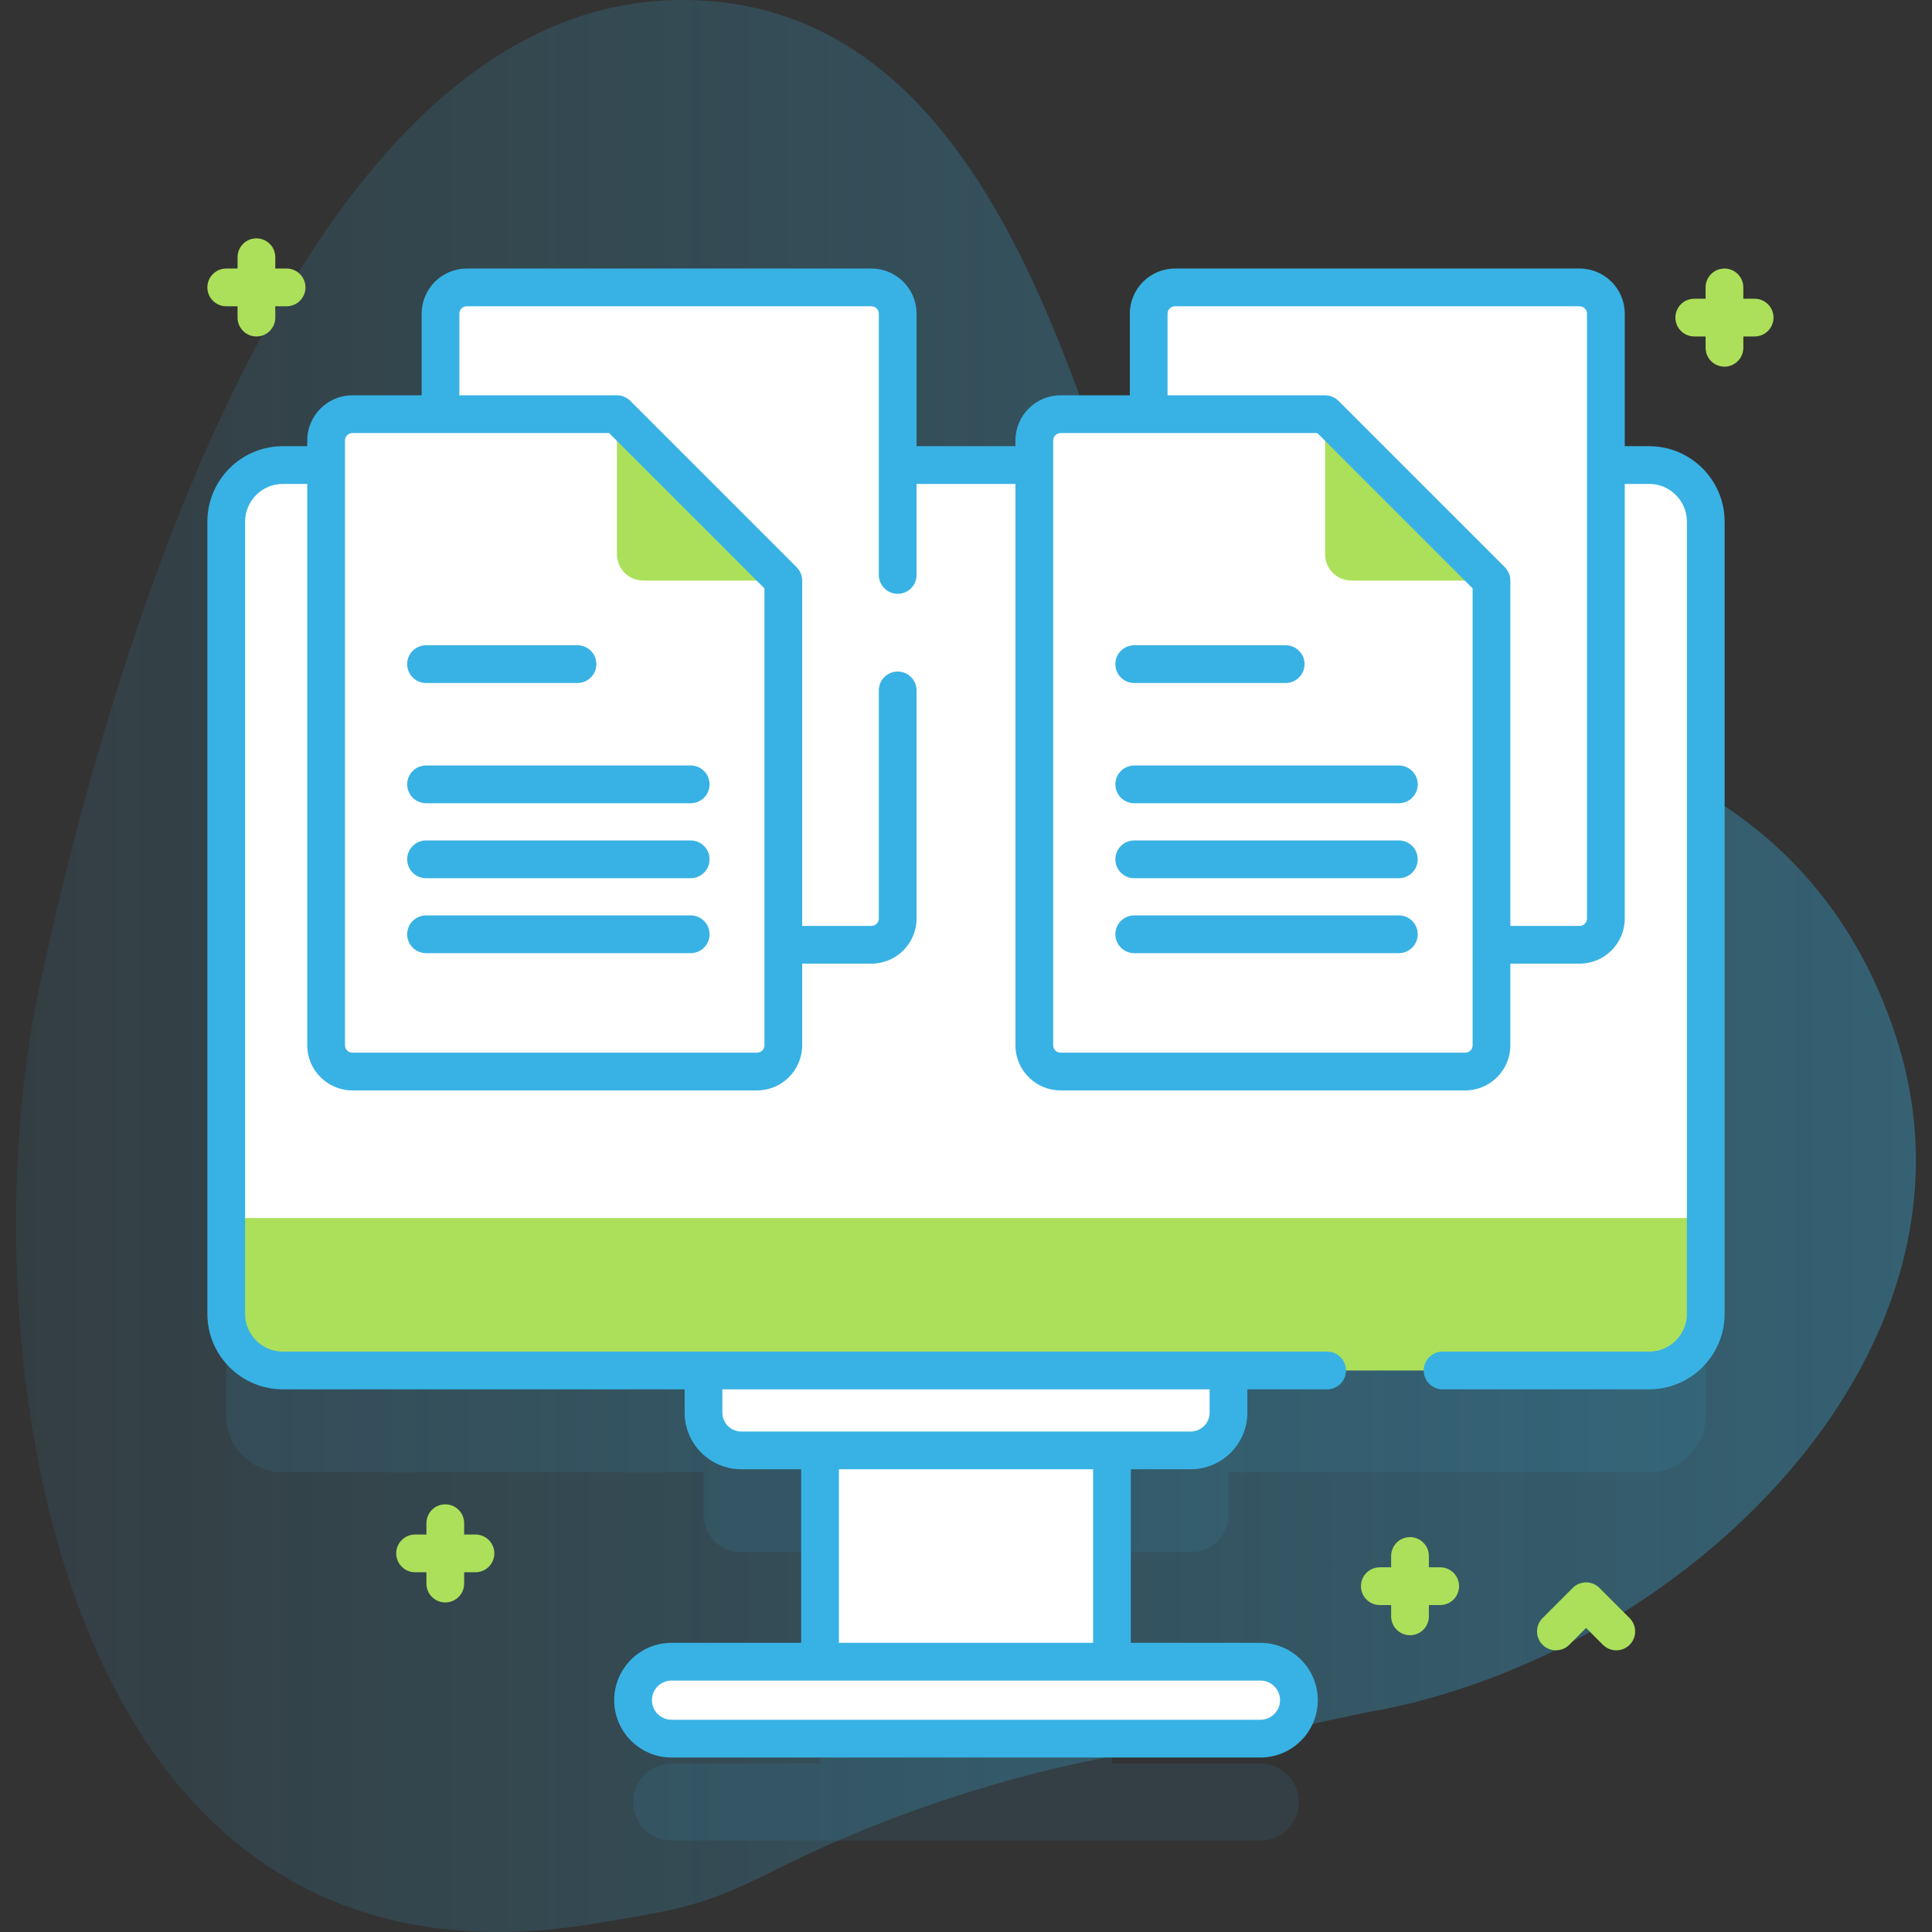
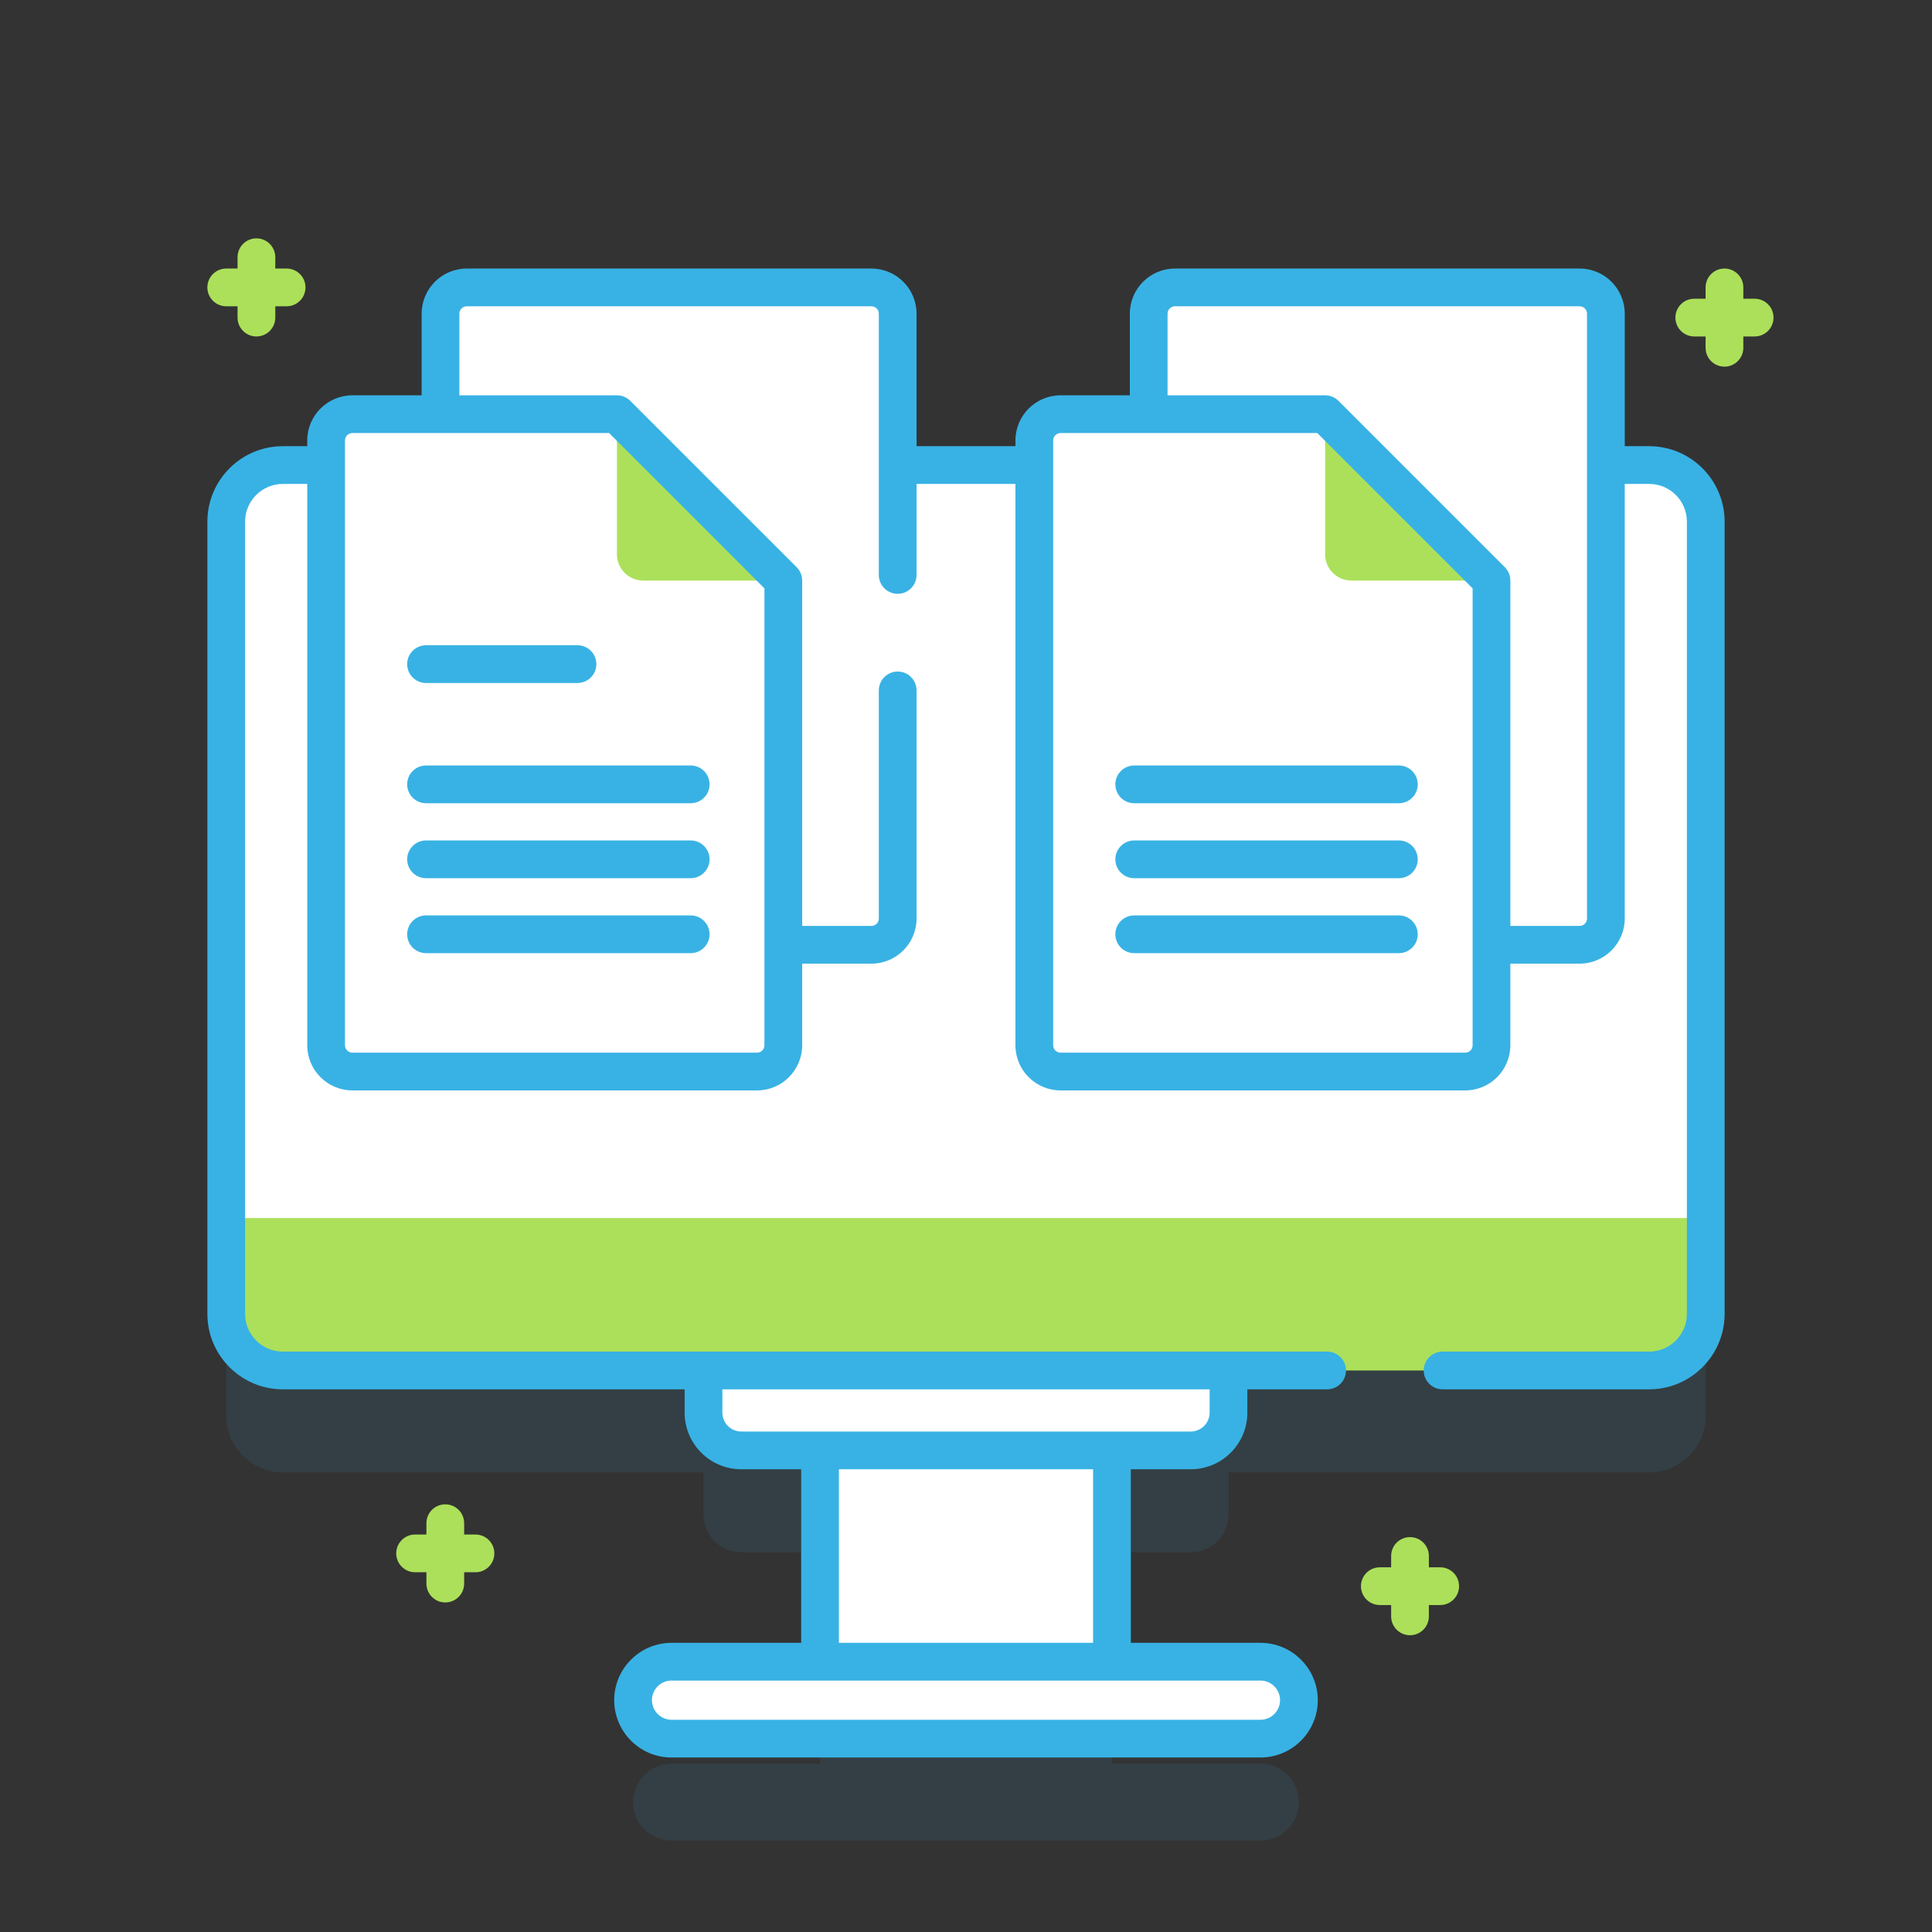
<svg xmlns="http://www.w3.org/2000/svg" version="1.1" width="512" height="512" x="0" y="0" viewBox="0 0 512 512" style="enable-background:new 0 0 512 512" xml:space="preserve" class="">
  <rect x="0" y="0" width="512" height="512" fill="#333333" stroke="none" />
  <g>
    <linearGradient id="SVGID_1_" gradientTransform="matrix(1 0 0 -1 -561.6 -9778.989)" gradientUnits="userSpaceOnUse" x1="565.864" x2="1069.336" y1="-10034.99" y2="-10034.99">
      <stop stop-opacity="0.09" stop-color="#38b2e4" offset="0" />
      <stop stop-opacity="0.36" stop-color="#38b2e4" offset="1" />
    </linearGradient>
    <g>
      <g>
        <g>
-           <path d="m180.252.001c-100.63.534-151.151 173.599-170.006 262.559-18.855 88.961.847 271.458 147.096 247.249 23.64-3.913 29.158-4.715 48.645-14.497 34.685-17.411 75.734-29.661 112.83-33.359 15.211-1.516 34.445-6.538 44.624-8.368 81.626-14.679 164.928-93.76 139.709-176.622-18.939-62.228-74.428-87.278-129.998-83.834-30.518 1.891-62.997-16.011-69.51-35.788-21.214-64.417-45.612-157.752-123.39-157.34z" fill="url(#SVGID_1_)" data-original="url(#SVGID_1_)" style="" />
-         </g>
+           </g>
        <g>
          <path d="m437.044 150.242h-362.088c-8.284 0-15 6.716-15 15v209.944c0 8.284 6.716 15 15 15h111.481v11.179c0 5.523 4.477 10 10 10h20.883v56h-39.353c-5.631 0-10.196 4.565-10.196 10.196s4.565 10.197 10.196 10.197h156.065c5.631 0 10.196-4.565 10.196-10.197s-4.565-10.196-10.196-10.196h-39.352v-56h20.883c5.523 0 10-4.477 10-10v-11.179h111.481c8.284 0 15-6.716 15-15v-209.944c0-8.284-6.716-15-15-15z" fill="#38b2e4" opacity=".1" data-original="#2626bc" style="" class="" />
          <g fill="#6583fe">
            <path d="m381.667 415.352h-3v-3c0-2.762-2.238-5-5-5s-5 2.238-5 5v3h-3c-2.762 0-5 2.238-5 5s2.238 5 5 5h3v3c0 2.762 2.238 5 5 5s5-2.238 5-5v-3h3c2.762 0 5-2.238 5-5s-2.238-5-5-5z" fill="#ace05a" data-original="#6583fe" style="" class="" />
            <path d="m126.005 406.665h-3v-3c0-2.762-2.238-5-5-5s-5 2.238-5 5v3h-3c-2.762 0-5 2.238-5 5s2.238 5 5 5h3v3c0 2.762 2.238 5 5 5s5-2.238 5-5v-3h3c2.762 0 5-2.238 5-5s-2.238-5-5-5z" fill="#ace05a" data-original="#6583fe" style="" class="" />
            <path d="m465 79.167h-3v-3c0-2.762-2.238-5-5-5s-5 2.238-5 5v3h-3c-2.762 0-5 2.238-5 5s2.238 5 5 5h3v3c0 2.762 2.238 5 5 5s5-2.238 5-5v-3h3c2.762 0 5-2.238 5-5s-2.238-5-5-5z" fill="#ace05a" data-original="#6583fe" style="" class="" />
            <path d="m75.956 71.167h-3v-3c0-2.762-2.238-5-5-5s-5 2.238-5 5v3h-3c-2.762 0-5 2.238-5 5s2.238 5 5 5h3v3c0 2.762 2.238 5 5 5s5-2.238 5-5v-3h3c2.762 0 5-2.238 5-5s-2.238-5-5-5z" fill="#ace05a" data-original="#6583fe" style="" class="" />
-             <path d="m428.333 437.352c-1.279 0-2.56-.488-3.535-1.465l-4.465-4.464-4.465 4.464c-1.951 1.953-5.119 1.953-7.07 0-1.953-1.952-1.953-5.118 0-7.07l8-8c1.951-1.953 5.119-1.953 7.07 0l8 8c1.953 1.952 1.953 5.118 0 7.07-.975.976-2.256 1.465-3.535 1.465z" fill="#ace05a" data-original="#6583fe" style="" class="" />
          </g>
          <g>
            <path d="m217.32 354.635h77.36v99.06h-77.36z" fill="#ffffff" data-original="#ffffff" style="" class="" />
            <path d="m315.563 384.365h-119.126c-5.523 0-10-4.477-10-10v-22.648h139.125v22.648c.001 5.523-4.477 10-9.999 10z" fill="#ffffff" data-original="#ffffff" style="" class="" />
            <g>
              <path d="m437.044 363.186h-362.088c-8.284 0-15-6.716-15-15v-209.944c0-8.284 6.716-15 15-15h362.088c8.284 0 15 6.716 15 15v209.944c0 8.284-6.716 15-15 15z" fill="#ace05a" data-original="#6583fe" style="" class="" />
              <g>
                <path d="m452.04 138.24v184.55h-392.08v-184.55c0-8.28 6.71-15 15-15h362.08c8.29 0 15 6.72 15 15z" fill="#ffffff" data-original="#ffffff" style="" class="" />
              </g>
            </g>
            <path d="m334.033 460.758h-156.066c-5.631 0-10.196-4.565-10.196-10.196s4.565-10.196 10.196-10.196h156.065c5.631 0 10.196 4.565 10.196 10.196.001 5.631-4.564 10.196-10.195 10.196z" fill="#ffffff" data-original="#ffffff" style="" class="" />
          </g>
          <g>
            <g>
              <path d="m230.936 76.167h-107.234c-3.846 0-6.963 3.117-6.963 6.963v160.28c0 3.846 3.117 6.963 6.963 6.963h107.234c3.846 0 6.963-3.118 6.963-6.963v-160.28c.001-3.846-3.117-6.963-6.963-6.963z" fill="#ffffff" data-original="#ffffff" style="" class="" />
              <g>
                <path d="m207.585 153.853v123.152c0 3.846-3.118 6.963-6.963 6.963h-107.234c-3.846 0-6.963-3.118-6.963-6.963v-160.28c0-3.846 3.118-6.963 6.963-6.963h70.106z" fill="#ffffff" data-original="#ffffff" style="" class="" />
                <path d="m163.494 146.89v-37.128l44.091 44.091h-37.128c-3.845 0-6.963-3.117-6.963-6.963z" fill="#ace05a" data-original="#6583fe" style="" class="" />
              </g>
              <g>
                <path d="m153.04 181h-40.134c-2.762 0-5-2.239-5-5s2.238-5 5-5h40.134c2.762 0 5 2.239 5 5s-2.239 5-5 5z" fill="#38b2e4" data-original="#2626bc" style="" class="" />
              </g>
              <g>
                <path d="m183.04 212.865h-70.134c-2.762 0-5-2.239-5-5s2.238-5 5-5h70.134c2.762 0 5 2.239 5 5s-2.239 5-5 5z" fill="#38b2e4" data-original="#2626bc" style="" class="" />
              </g>
              <g>
                <path d="m183.04 232.73h-70.134c-2.762 0-5-2.239-5-5s2.238-5 5-5h70.134c2.762 0 5 2.239 5 5s-2.239 5-5 5z" fill="#38b2e4" data-original="#2626bc" style="" class="" />
              </g>
              <g>
                <path d="m183.04 252.595h-70.134c-2.762 0-5-2.239-5-5s2.238-5 5-5h70.134c2.762 0 5 2.239 5 5s-2.239 5-5 5z" fill="#38b2e4" data-original="#2626bc" style="" class="" />
              </g>
            </g>
            <g>
              <path d="m418.612 76.167h-107.234c-3.846 0-6.963 3.117-6.963 6.963v160.28c0 3.846 3.117 6.963 6.963 6.963h107.234c3.846 0 6.963-3.118 6.963-6.963v-160.28c0-3.846-3.117-6.963-6.963-6.963z" fill="#ffffff" data-original="#ffffff" style="" class="" />
              <g>
                <path d="m395.261 153.853v123.152c0 3.846-3.118 6.963-6.963 6.963h-107.234c-3.846 0-6.963-3.118-6.963-6.963v-160.28c0-3.846 3.118-6.963 6.963-6.963h70.106z" fill="#ffffff" data-original="#ffffff" style="" class="" />
                <path d="m351.17 146.89v-37.128l44.091 44.091h-37.128c-3.846 0-6.963-3.117-6.963-6.963z" fill="#ace05a" data-original="#6583fe" style="" class="" />
                <path d="m437.044 118.242h-6.469v-35.112c0-6.597-5.366-11.963-11.963-11.963h-107.234c-6.597 0-11.963 5.366-11.963 11.963v21.632h-18.352c-6.597 0-11.963 5.366-11.963 11.963v1.518h-26.201v-35.113c0-6.597-5.366-11.963-11.963-11.963h-107.234c-6.597 0-11.963 5.366-11.963 11.963v21.632h-18.351c-6.597 0-11.963 5.366-11.963 11.963v1.518h-6.469c-11.028 0-20 8.972-20 20v209.943c0 11.028 8.972 20 20 20h106.481v6.18c0 8.271 6.729 15 15 15h15.883v46h-34.353c-8.38 0-15.197 6.817-15.197 15.196s6.817 15.196 15.197 15.196h156.064c8.38 0 15.197-6.817 15.197-15.196s-6.817-15.196-15.197-15.196h-34.351v-46h15.883c8.271 0 15-6.729 15-15v-6.18h21.137c2.762 0 5-2.238 5-5s-2.238-5-5-5h-276.744c-5.514 0-10-4.486-10-10v-209.944c0-5.514 4.486-10 10-10h6.469v148.763c0 6.597 5.366 11.964 11.963 11.964h107.234c6.597 0 11.963-5.367 11.963-11.964v-21.632h18.352c6.597 0 11.963-5.366 11.963-11.963v-60.443c0-2.762-2.238-5-5-5s-5 2.238-5 5v60.443c0 1.082-.881 1.963-1.963 1.963h-18.352v-91.52c0-1.326-.526-2.598-1.465-3.535l-44.091-44.092c-.938-.938-2.209-1.465-3.535-1.465h-41.755v-21.631c0-1.082.881-1.963 1.963-1.963h107.234c1.082 0 1.963.881 1.963 1.963v69.236c0 2.762 2.238 5 5 5s5-2.238 5-5v-24.124h26.201v148.763c0 6.597 5.366 11.964 11.963 11.964h107.234c6.597 0 11.963-5.367 11.963-11.964v-21.632h18.352c6.597 0 11.963-5.366 11.963-11.963v-115.168h6.469c5.514 0 10 4.486 10 10v209.943c0 5.514-4.486 10-10 10h-54.743c-2.762 0-5 2.238-5 5s2.238 5 5 5h54.743c11.028 0 20-8.972 20-20v-209.943c0-11.028-8.972-20-20-20zm-97.815 332.32c0 2.865-2.331 5.196-5.197 5.196h-156.064c-2.866 0-5.197-2.331-5.197-5.196s2.331-5.196 5.197-5.196h156.064c2.866-.001 5.197 2.33 5.197 5.196zm-49.549-15.197h-67.36v-46h67.359v46zm30.883-61c0 2.757-2.243 5-5 5h-119.125c-2.757 0-5-2.243-5-5v-6.18h129.125zm-117.978-218.44v121.08c0 1.083-.881 1.964-1.963 1.964h-107.234c-1.082 0-1.963-.881-1.963-1.964v-160.28c0-1.082.881-1.963 1.963-1.963h68.035zm187.676 121.08c0 1.083-.881 1.964-1.963 1.964h-107.235c-1.082 0-1.963-.881-1.963-1.964v-160.28c0-1.082.881-1.963 1.963-1.963h68.035l41.162 41.163zm30.314-33.595c0 1.082-.881 1.963-1.963 1.963h-18.352v-91.52c0-1.326-.526-2.598-1.465-3.535l-44.091-44.092c-.938-.938-2.209-1.465-3.535-1.465h-41.755v-21.631c0-1.082.881-1.963 1.963-1.963h107.234c1.082 0 1.963.881 1.963 1.963z" fill="#38b2e4" data-original="#2626bc" style="" class="" />
              </g>
              <g>
-                 <path d="m340.715 181h-40.134c-2.762 0-5-2.239-5-5s2.238-5 5-5h40.134c2.762 0 5 2.239 5 5s-2.238 5-5 5z" fill="#38b2e4" data-original="#2626bc" style="" class="" />
-               </g>
+                 </g>
              <g>
                <path d="m370.715 212.865h-70.134c-2.762 0-5-2.239-5-5s2.238-5 5-5h70.134c2.762 0 5 2.239 5 5s-2.238 5-5 5z" fill="#38b2e4" data-original="#2626bc" style="" class="" />
              </g>
              <g>
                <path d="m370.715 232.73h-70.134c-2.762 0-5-2.239-5-5s2.238-5 5-5h70.134c2.762 0 5 2.239 5 5s-2.238 5-5 5z" fill="#38b2e4" data-original="#2626bc" style="" class="" />
              </g>
              <g>
                <path d="m370.715 252.595h-70.134c-2.762 0-5-2.239-5-5s2.238-5 5-5h70.134c2.762 0 5 2.239 5 5s-2.238 5-5 5z" fill="#38b2e4" data-original="#2626bc" style="" class="" />
              </g>
            </g>
          </g>
        </g>
      </g>
    </g>
  </g>
</svg>